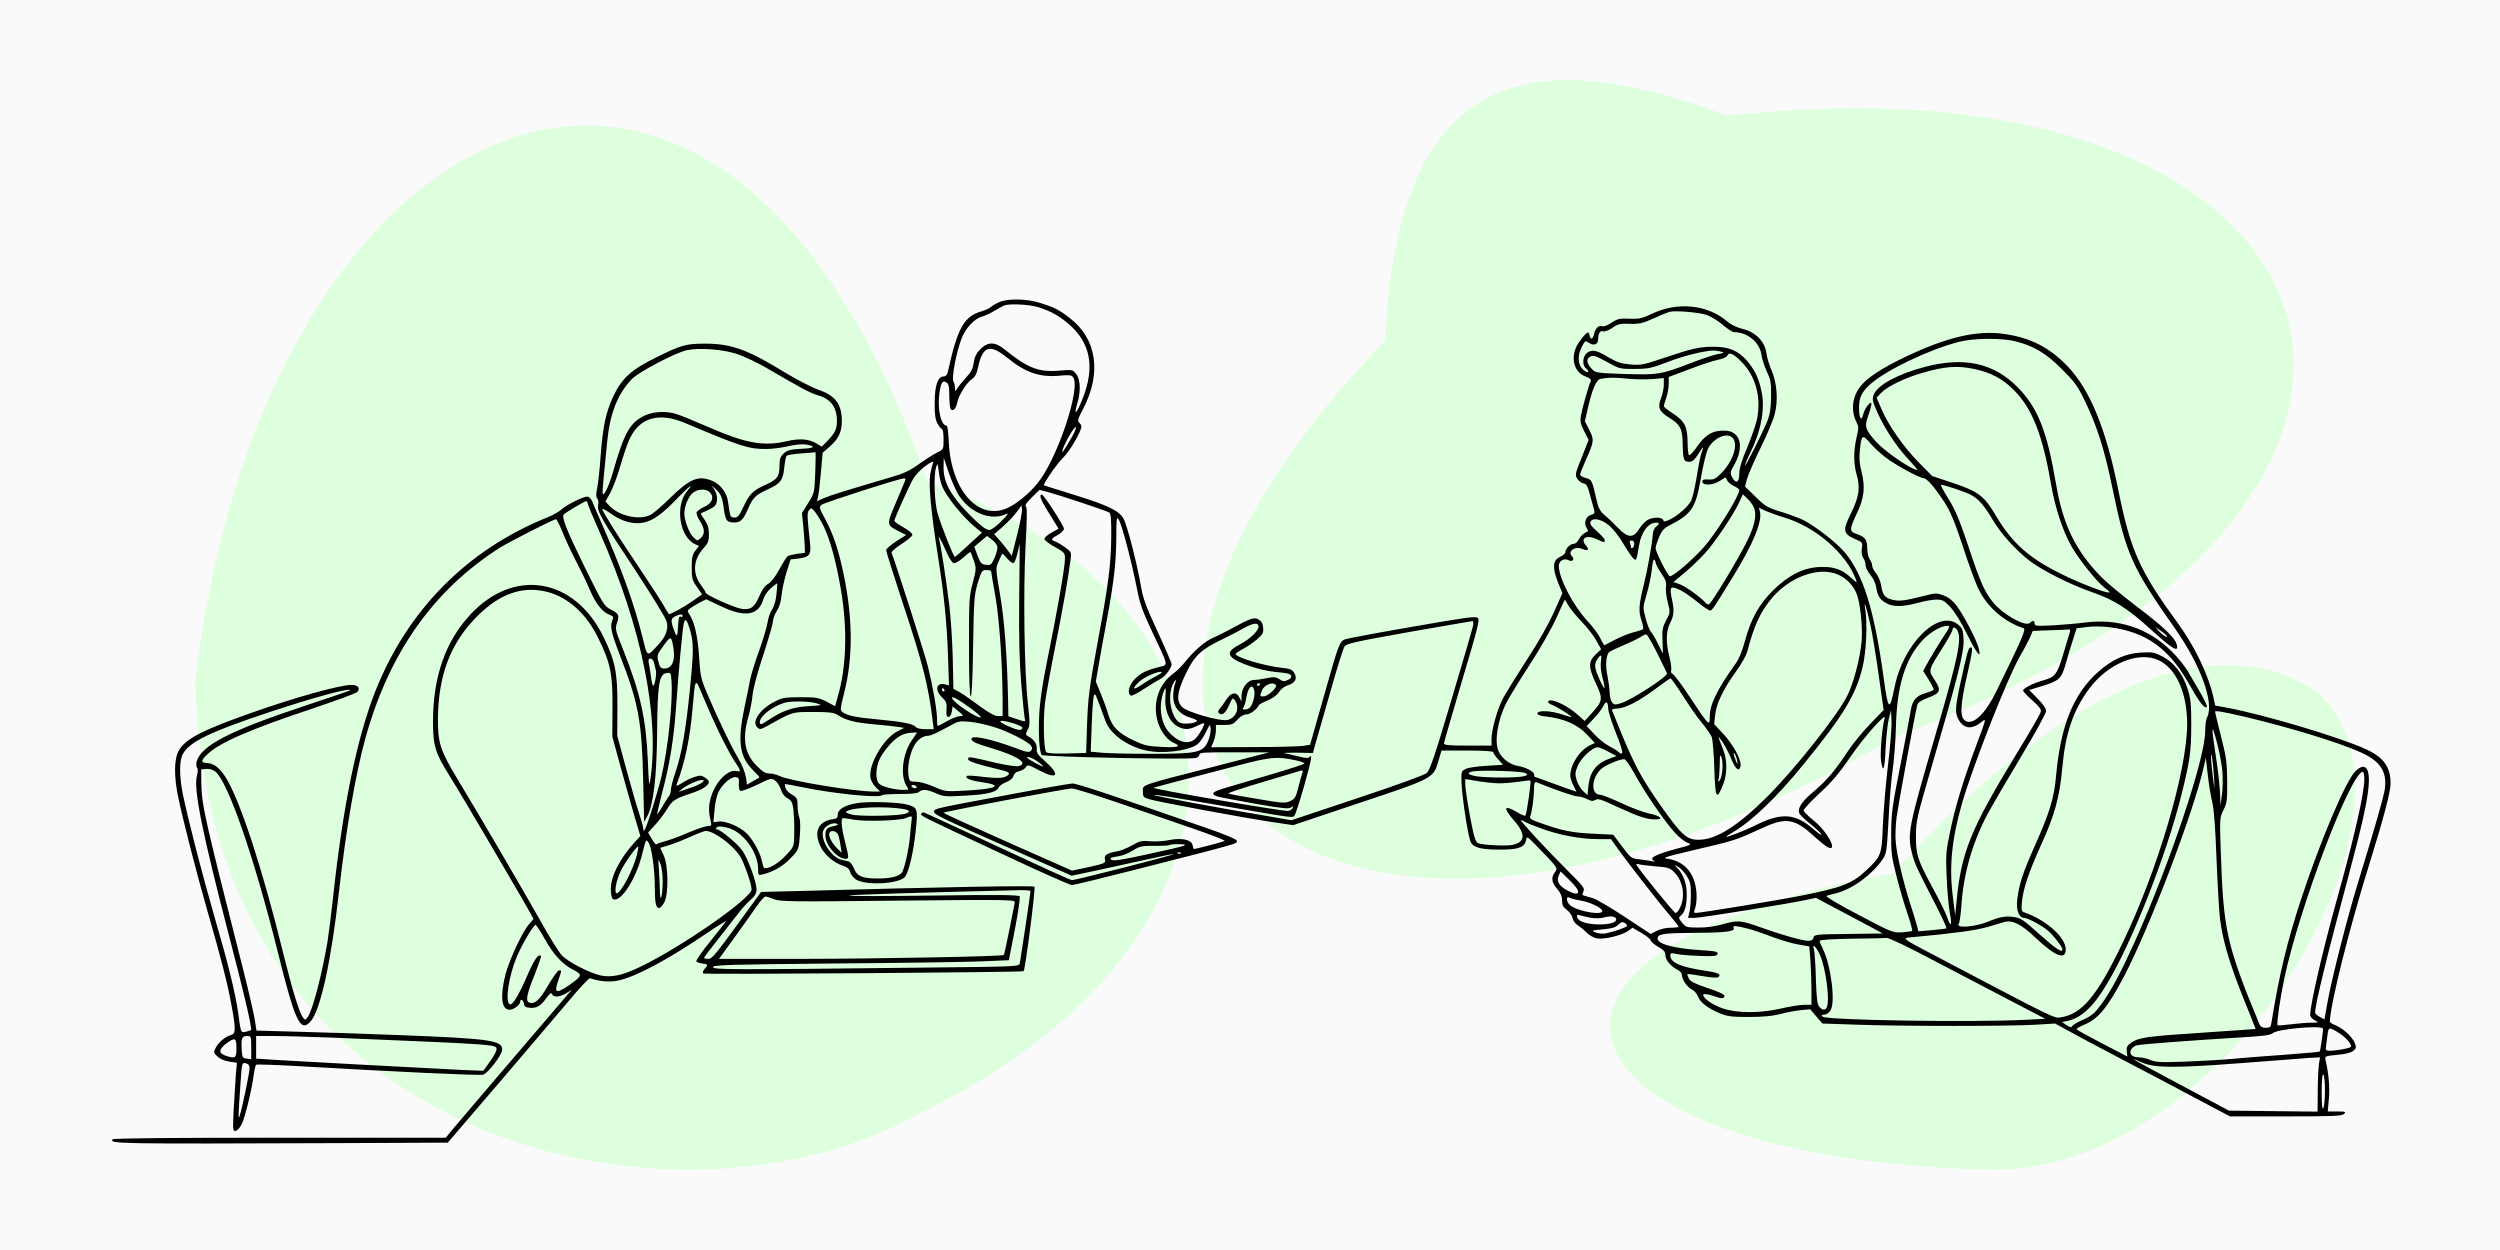
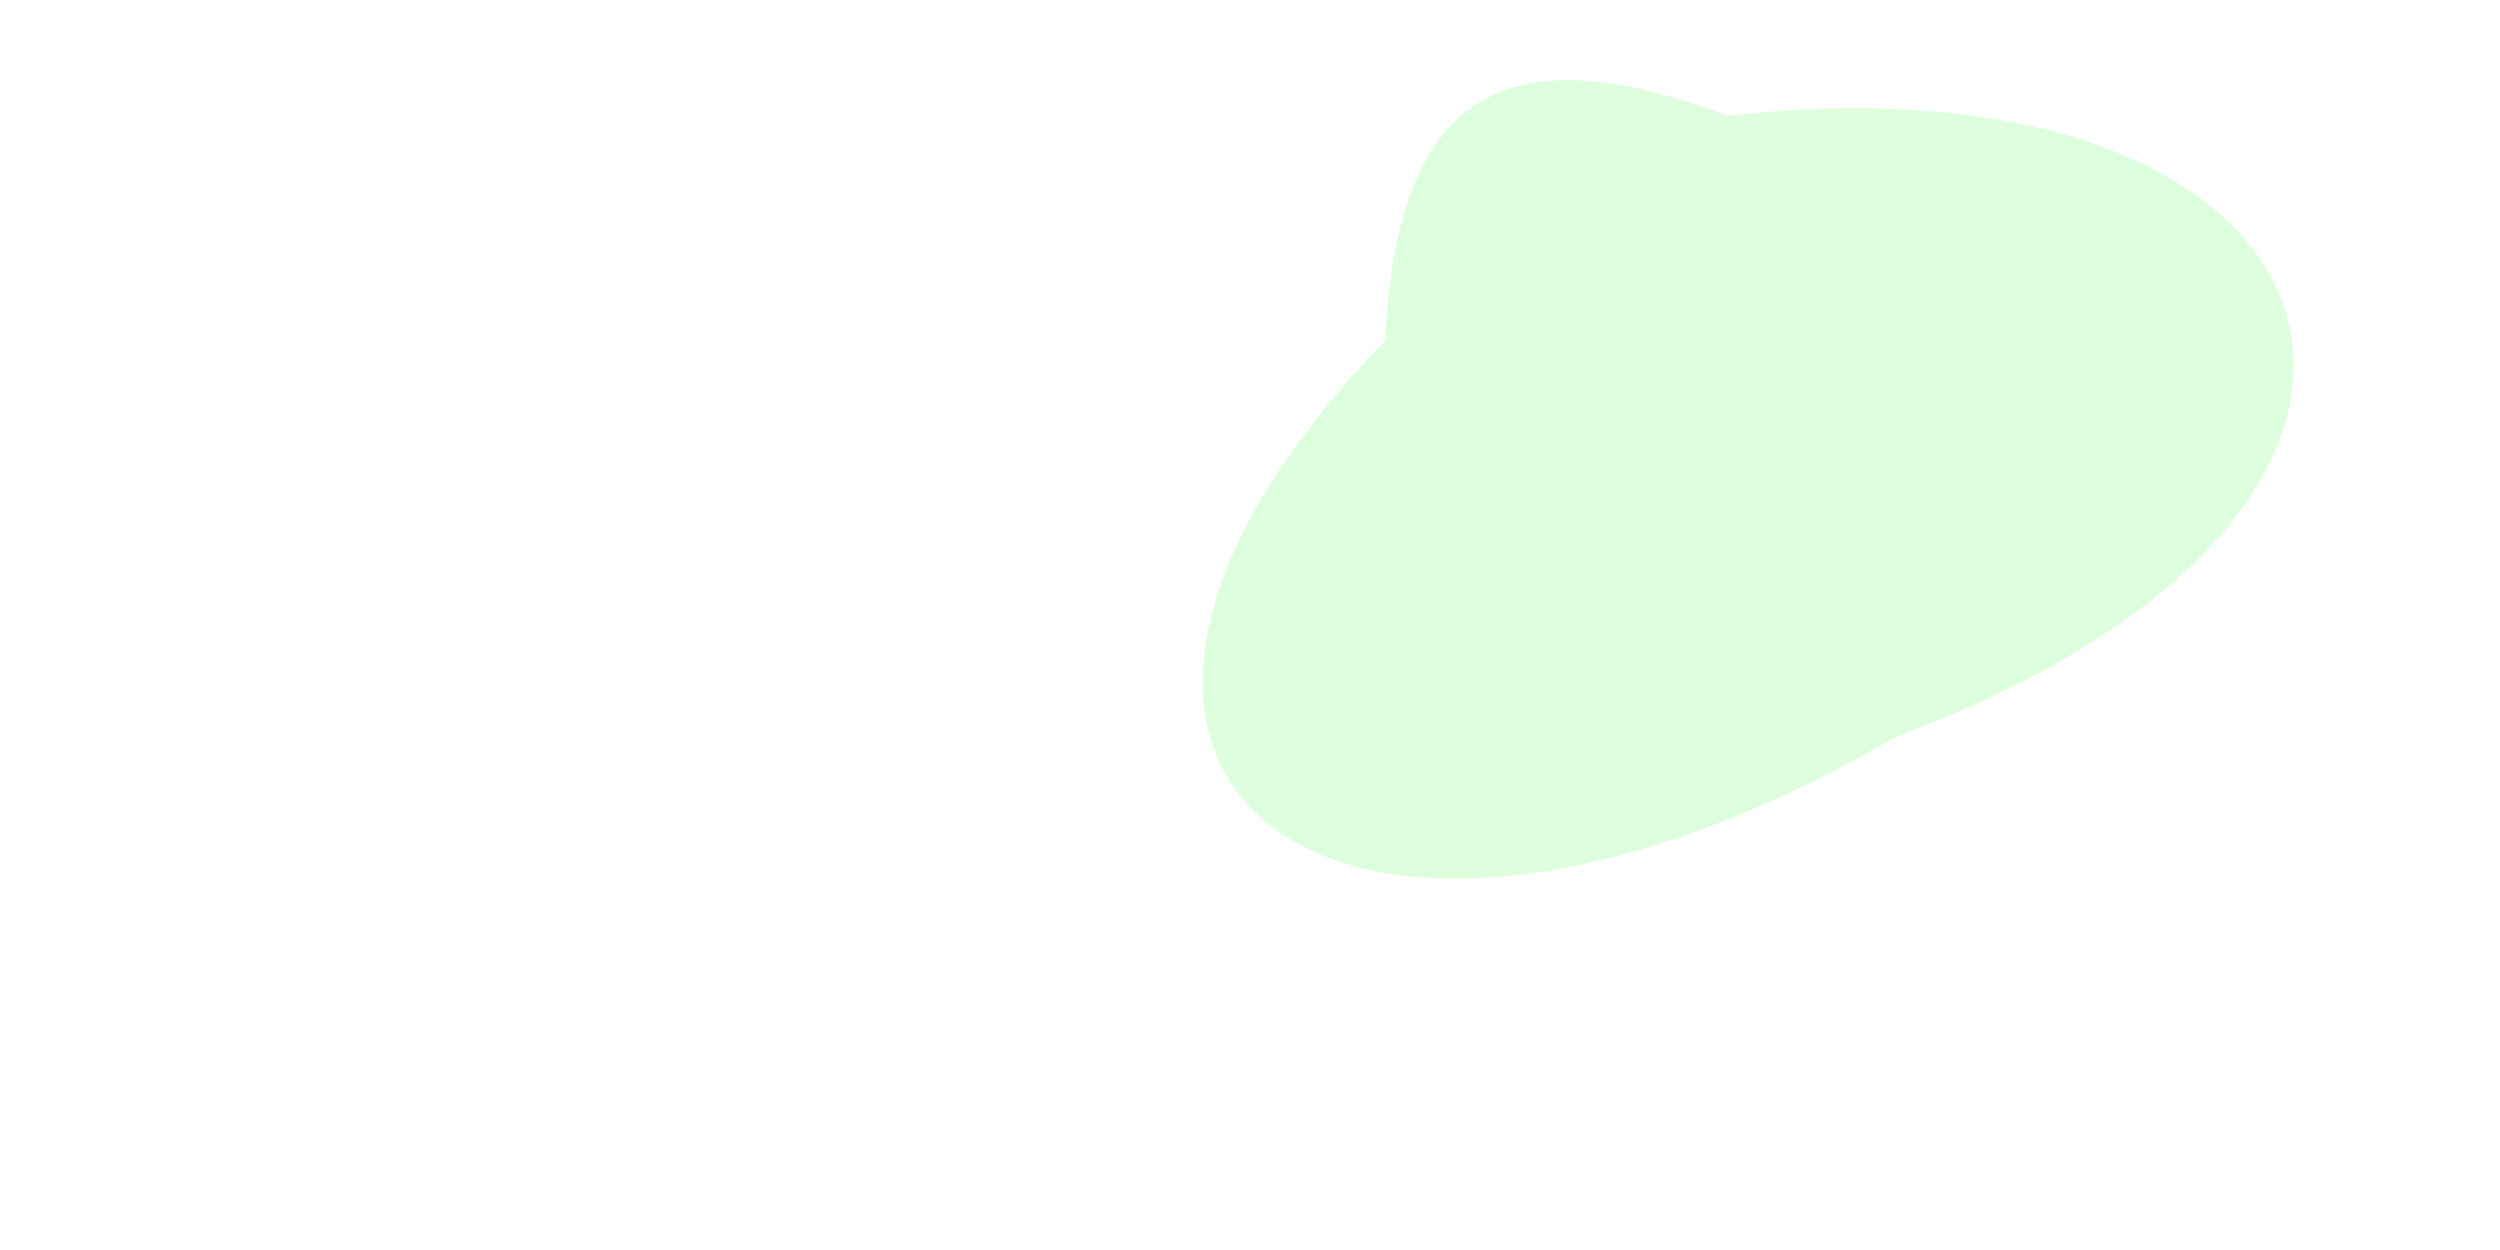
<svg xmlns="http://www.w3.org/2000/svg" width="100%" height="100%" viewBox="0 0 960 480" version="1.1" xml:space="preserve" style="fill-rule:evenodd;clip-rule:evenodd;stroke-linejoin:round;stroke-miterlimit:2;">
-   <rect x="0" y="0" width="960" height="480" style="fill:rgb(250,250,250);" />
  <g transform="matrix(0.629,0,0,0.629,32.207,10.422)">
-     <path d="M514.721,277.024C387.914,-89.09 107.844,46.232 68.105,400.351C74.809,689.072 367.518,745.292 510.097,663.048C725.494,559.806 731.663,355.43 514.721,277.024Z" style="fill:rgb(221,255,221);" />
-   </g>
+     </g>
  <g transform="matrix(0.629,0,0,0.629,32.207,10.422)">
-     <path d="M1105.02,516.564C1210.71,397.116 1305.85,365.927 1363.45,406.157C1441.37,474.664 1308.09,701.053 1163.09,697.534C895.201,691.035 839.323,563.999 1105.02,516.564Z" style="fill:rgb(221,255,221);" />
-   </g>
+     </g>
  <g transform="matrix(0.629,0,0,0.629,32.207,10.422)">
    <path d="M794.459,191.348C536.823,457.935 761.498,634.117 1106.58,432.979C1489.12,291.029 1391.91,10.519 1003.46,54.085C884.017,9.363 802.024,23.782 794.459,191.348Z" style="fill:rgb(221,255,221);" />
  </g>
  <g transform="matrix(0.063,0,0,-0.063,32.207,463.343)">
-     <path d="M5587,5516C5644,5536 5748,5533 5826,5509C5913,5482 5942,5468 6008,5417C6174,5291 6205,5082 6091,4863C6059,4803 6055,4788 6066,4779C6074,4773 6080,4762 6080,4755C6080,4725 6006,4599 5967,4563C5932,4530 5843,4401 5852,4396C5854,4395 5932,4371 6025,4342C6244,4274 6309,4243 6337,4193C6360,4152 6420,3917 6444,3777C6456,3706 6476,3653 6545,3504C6592,3402 6630,3313 6630,3307C6630,3282 6590,3230 6558,3214C6540,3205 6495,3177 6458,3153C6421,3128 6386,3111 6381,3115C6357,3130 6370,3180 6408,3218C6445,3254 6472,3268 6558,3290C6610,3303 6613,3290 6513,3501C6454,3626 6436,3676 6421,3756C6388,3925 6326,4163 6306,4191C6295,4207 6293,4190 6293,4083C6292,3927 6279,3810 6235,3575C6216,3476 6194,3351 6185,3298L6168,3200L6198,3128C6214,3088 6236,3029 6245,2997C6268,2923 6304,2887 6398,2842C6463,2811 6484,2806 6571,2802C6673,2797 6693,2805 6639,2829C6596,2848 6553,2912 6540,2977C6518,3083 6556,3188 6640,3249C6662,3264 6697,3300 6718,3327C6770,3391 6834,3446 6884,3468C6907,3477 6952,3500 6985,3518C7114,3588 7132,3594 7160,3579C7178,3568 7186,3555 7188,3528C7191,3497 7186,3488 7150,3457C7128,3438 7089,3412 7065,3399C7040,3386 7020,3372 7020,3369C7020,3348 7197,3295 7303,3284C7349,3280 7364,3274 7376,3255C7398,3221 7386,3193 7342,3179C7319,3172 7297,3156 7285,3137C7272,3117 7246,3098 7215,3085C7188,3074 7163,3061 7161,3056C7151,3031 7108,3000 7085,3000C7069,3000 7049,2988 7031,2968C7006,2940 6996,2936 6951,2936L6900,2936L6900,2903C6900,2884 6893,2854 6886,2835L6871,2800L7128,2801C7269,2801 7405,2805 7430,2808L7474,2815L7555,3100C7651,3439 7653,3446 7691,3459C7707,3464 7891,3499 8101,3535C8427,3592 8485,3600 8497,3588C8509,3576 8494,3520 8400,3204C8340,3001 8290,2829 8290,2823C8290,2813 8326,2810 8435,2810L8580,2810L8580,2848C8580,2910 8617,3038 8655,3108C8675,3143 8740,3247 8799,3339C8865,3439 8928,3552 8960,3622L9012,3739L8985,3805C8950,3894 8953,3940 8997,3960C9015,3968 9030,3981 9030,3989C9030,4010 9060,4040 9081,4040C9091,4040 9105,4052 9112,4067C9123,4088 9138,4102 9168,4117C9170,4117 9166,4127 9159,4138C9141,4167 9155,4208 9186,4216C9206,4221 9210,4227 9206,4244C9203,4255 9192,4297 9181,4335C9166,4392 9159,4406 9141,4408C9129,4410 9112,4422 9103,4436C9088,4459 9089,4466 9130,4567L9172,4673L9145,4726C9123,4770 9119,4786 9125,4822C9132,4863 9170,4998 9184,5030C9189,5042 9181,5049 9155,5059C9079,5086 9058,5181 9108,5261C9124,5285 9144,5311 9154,5319C9169,5332 9172,5331 9177,5312C9185,5281 9197,5285 9205,5319C9213,5355 9234,5374 9255,5366C9264,5363 9289,5372 9312,5388C9349,5412 9362,5415 9422,5412C9481,5410 9499,5414 9555,5441C9713,5517 9895,5499 10016,5396C10040,5375 10076,5358 10110,5350C10188,5332 10245,5274 10255,5205C10258,5177 10273,5129 10287,5097C10320,5019 10328,4916 10306,4830C10297,4794 10258,4702 10220,4625C10182,4548 10145,4463 10138,4437L10125,4389L10190,4326C10249,4268 10263,4260 10345,4235C10394,4220 10455,4197 10480,4185C10553,4148 10682,4048 10732,3989C10846,3854 10914,3634 10971,3216C10997,3024 11007,3016 11036,3163C11088,3431 11308,3648 11426,3546C11450,3526 11454,3514 11457,3459C11462,3384 11424,3234 11265,2690C11172,2372 11167,2350 11167,2260C11166,2145 11177,2112 11271,1939C11309,1870 11347,1792 11356,1767C11380,1697 11389,1710 11373,1793C11366,1832 11357,1930 11354,2010C11348,2141 11350,2167 11374,2280C11405,2434 11452,2588 11534,2810C11596,2975 11597,2979 11569,2956C11512,2908 11462,2910 11430,2963C11404,3005 11405,3036 11435,3177C11478,3374 11486,3404 11498,3408C11515,3413 11513,3392 11486,3272C11435,3053 11432,2981 11470,2960C11518,2934 11592,3006 11659,3145C11818,3470 11840,3521 11822,3526C11706,3564 11605,3651 11550,3761C11533,3793 11490,3910 11454,4021C11401,4181 11377,4238 11337,4299C11283,4382 11233,4440 11214,4440C11190,4440 11041,4521 10984,4565C10951,4590 10907,4631 10886,4656C10840,4709 10835,4705 10825,4610C10820,4562 10823,4526 10835,4480C10859,4387 10852,4320 10807,4226C10761,4128 10760,4115 10805,4100C10857,4083 10870,4065 10870,4012C10870,3986 10877,3956 10885,3946C10893,3935 10900,3918 10900,3907C10900,3897 10911,3875 10924,3860C10937,3844 10950,3813 10954,3790C10964,3728 10976,3712 11020,3700C11064,3688 11093,3692 11214,3722C11288,3741 11294,3741 11336,3725C11366,3714 11392,3693 11414,3664C11455,3610 11534,3459 11548,3408C11569,3332 11541,3364 11480,3486C11442,3564 11401,3629 11375,3656C11339,3694 11328,3700 11292,3700C11269,3700 11217,3691 11178,3680C11086,3655 11024,3654 10983,3680C10945,3702 10933,3723 10924,3777C10921,3800 10905,3832 10889,3851C10873,3870 10860,3896 10860,3910C10860,3924 10853,3943 10846,3953C10837,3965 10834,3985 10837,4010C10843,4049 10842,4050 10796,4069C10723,4101 10719,4122 10770,4224C10820,4325 10829,4382 10806,4460C10786,4527 10786,4606 10805,4688C10818,4743 10818,4755 10806,4778C10768,4852 10778,4939 10832,5004C10875,5056 10965,5114 11108,5182C11357,5300 11537,5342 11700,5320C11865,5297 11982,5237 12095,5118C12229,4976 12326,4738 12400,4370C12475,3998 12529,3877 12764,3555C12867,3414 12951,3238 12981,3101L12991,3054L13063,3041C13289,2999 13754,2860 13910,2788C14018,2738 14060,2680 14060,2578C14060,2529 14016,2362 13931,2090C13807,1693 13691,1228 13690,1127C13690,1123 13706,1112 13725,1105C13772,1085 13825,1036 13841,999C13852,970 13852,966 13832,949C13818,938 13783,929 13734,925C13659,918 13658,917 13664,891C13683,810 13690,726 13684,658L13677,580L13734,580C13785,580 13790,578 13776,565C13764,552 13710,550 13421,550L13081,550L12843,676C12712,746 12558,827 12500,857C12228,1000 12160,1036 12090,1075L12015,1116L11900,1109C11749,1099 11071,1099 10806,1109L10597,1116L10559,1160L10522,1203L10460,1197C10426,1193 10371,1183 10337,1173C10294,1162 10236,1156 10150,1156C10042,1156 10018,1159 9970,1179C9898,1209 9850,1246 9838,1282C9832,1298 9815,1317 9799,1325C9770,1340 9740,1386 9740,1414C9740,1422 9730,1435 9718,1441C9674,1463 9640,1503 9640,1531C9640,1553 9631,1563 9595,1584C9570,1599 9550,1616 9550,1623C9550,1630 9525,1650 9494,1668L9439,1700L9412,1680C9374,1653 9266,1627 9223,1635C9203,1638 9176,1654 9161,1669C9147,1684 9122,1704 9107,1714C9091,1723 9077,1743 9074,1759C9071,1775 9055,1797 9039,1809C9016,1826 9010,1838 9010,1866C9010,1892 9001,1912 8980,1937C8946,1975 8942,2005 8966,2038C8985,2065 8987,2062 8865,2188C8796,2260 8795,2260 8790,2233C8782,2189 8741,2175 8625,2176C8558,2176 8513,2181 8489,2192C8458,2206 8452,2214 8442,2261C8421,2358 8400,2513 8397,2585C8395,2652 8396,2655 8423,2668C8439,2676 8496,2684 8551,2687L8650,2693L8620,2727C8603,2745 8590,2765 8590,2770C8590,2776 8527,2780 8433,2780L8275,2780L8257,2718C8225,2610 8229,2612 7773,2460L7371,2325L7250,2343C7090,2366 6546,2467 6495,2483C6458,2494 6455,2498 6455,2530C6455,2573 6428,2564 6885,2681L7225,2769L7013,2769C6834,2770 6800,2768 6800,2756C6800,2748 6791,2739 6780,2735C6743,2723 5846,2741 5838,2753C5824,2776 5817,2876 5823,2994C5827,3081 5841,3178 5874,3340C5931,3617 5980,3898 5980,3948C5980,3985 5977,3988 5918,4021C5883,4040 5855,4062 5855,4070C5855,4078 5874,4095 5898,4108L5941,4132L5922,4163C5911,4181 5886,4222 5866,4254C5830,4313 5822,4340 5839,4340C5851,4340 5972,4152 5974,4132C5974,4123 5958,4107 5938,4095C5895,4072 5891,4064 5919,4055C5929,4052 5956,4036 5979,4020C6019,3991 6020,3989 6014,3943C6001,3839 5967,3644 5920,3410C5893,3275 5866,3125 5859,3076C5846,2975 5850,2786 5866,2770C5873,2763 5921,2760 5993,2762L6109,2765L6114,2920C6120,3103 6127,3158 6185,3472C6245,3793 6261,3920 6262,4084C6263,4191 6260,4224 6249,4231C6234,4241 5955,4334 5875,4356L5825,4369L5778,4323C5748,4294 5734,4273 5741,4269C5750,4264 5749,4200 5740,4029C5725,3751 5732,3257 5754,3066C5767,2950 5767,2933 5753,2907C5739,2879 5739,2876 5755,2867C5792,2847 5811,2819 5808,2790C5806,2767 5814,2754 5853,2720C5953,2632 5939,2599 5827,2657C5757,2694 5752,2695 5741,2678C5735,2668 5716,2657 5701,2654C5681,2650 5670,2640 5666,2625C5662,2610 5646,2597 5621,2587C5600,2578 5580,2564 5576,2555C5565,2527 5508,2512 5374,2505C5254,2498 5239,2499 5195,2519C5141,2543 5110,2546 5091,2528C5083,2519 5045,2515 4975,2515C4918,2515 4868,2512 4864,2507C4846,2490 4574,2516 4387,2555C4325,2567 4274,2577 4273,2576C4272,2575 4273,2564 4276,2552C4280,2540 4297,2522 4316,2511C4347,2493 4350,2486 4350,2446C4350,2421 4355,2389 4360,2374C4367,2357 4368,2314 4364,2261C4357,2176 4357,2175 4308,2124C4262,2075 4203,2041 4138,2025C4111,2018 4110,2020 4110,2054C4110,2161 4018,2287 3921,2310C3882,2319 3865,2319 3857,2311C3849,2303 3849,2300 3857,2300C3879,2300 3988,2209 4015,2168C4050,2116 4100,1977 4100,1934C4100,1910 4091,1894 4062,1868C4041,1849 4010,1816 3994,1794C3978,1773 3923,1703 3873,1639C3822,1575 3780,1520 3780,1516C3780,1513 3791,1510 3805,1510C3831,1510 3844,1527 4066,1833L4128,1918L4371,1924C5266,1949 5786,1958 5794,1950C5802,1942 5738,1444 5728,1435C5720,1428 3784,1414 3776,1421C3770,1426 3773,1437 3783,1448C3807,1474 3805,1478 3768,1482C3751,1484 3735,1490 3733,1496C3731,1502 3769,1557 3818,1617C3866,1677 3910,1732 3914,1739C3919,1746 3867,1714 3799,1668C3563,1507 3363,1400 3257,1378C3205,1367 3145,1372 3085,1392C3079,1393 3022,1334 2960,1259C2897,1184 2704,958 2532,756L2218,390L1552,387C179,382 158,383 175,410C179,417 525,420 1193,420L2206,420L2245,468C2267,494 2390,639 2519,790C2648,941 2794,1112 2844,1170C2893,1228 2943,1286 2954,1299L2975,1322L2940,1301C2899,1276 2862,1274 2854,1295C2849,1306 2840,1300 2819,1271C2784,1222 2759,1208 2717,1212C2693,1214 2684,1220 2682,1238C2679,1259 2660,1270 2660,1250C2660,1231 2620,1200 2595,1200C2545,1200 2536,1282 2570,1416C2594,1506 2676,1682 2714,1722C2728,1737 2740,1752 2740,1755C2740,1763 2301,2512 2230,2624C2141,2766 2128,2807 2128,2962C2129,3230 2204,3446 2356,3609C2621,3895 2989,3834 3166,3475C3239,3326 3253,3256 3252,3047L3251,2870L3306,2667C3336,2556 3372,2432 3386,2392C3399,2352 3410,2312 3410,2302C3410,2287 3412,2287 3420,2300C3433,2320 3498,2527 3520,2620C3560,2787 3590,3071 3582,3201C3578,3255 3578,3256 3551,3252C3506,3246 3496,3180 3494,2890C3492,2625 3472,2449 3434,2379L3415,2345L3409,2605C3400,2964 3381,3067 3268,3359C3211,3508 3205,3537 3224,3582C3229,3593 3225,3600 3210,3605C3164,3620 3122,3670 3085,3757C3065,3805 3026,3885 3000,3934C2974,3984 2937,4062 2919,4108C2901,4153 2882,4190 2878,4190C2863,4190 2591,4051 2532,4014C2129,3756 1860,3374 1716,2855C1657,2642 1597,2296 1555,1920C1508,1497 1442,1196 1382,1129C1319,1059 1288,1125 1180,1560C1037,2132 878,2590 802,2651C786,2663 765,2670 746,2668L715,2665L716,2580C719,2445 730,2393 976,1425C1005,1310 1034,1183 1041,1144L1052,1073L1304,1066C1442,1063 1726,1053 1935,1045C2478,1024 2550,1013 2550,957C2550,926 2462,811 2433,804C2411,798 1873,823 1312,856C1173,864 1055,868 1051,865C1046,863 1040,837 1036,808C1026,725 984,548 963,504C953,483 936,464 926,462C908,458 907,464 913,591C917,665 923,759 926,801L933,877L885,884C855,889 829,901 813,916C791,938 790,941 804,969C822,1003 864,1038 897,1046C926,1054 927,1079 900,1226C876,1358 840,1500 754,1799C686,2035 604,2357 574,2500C549,2623 550,2725 576,2775C615,2849 715,2902 1022,3010C1287,3104 1561,3180 1631,3180C1672,3180 1688,3159 1665,3136C1657,3128 1539,3085 1403,3039C1015,2910 827,2829 753,2757C712,2719 712,2705 750,2704C792,2702 826,2676 864,2617C952,2478 1091,2053 1220,1525C1269,1328 1313,1183 1334,1155C1349,1135 1349,1135 1364,1155C1394,1196 1450,1409 1485,1615C1493,1665 1509,1791 1520,1895C1580,2447 1665,2858 1776,3140C1973,3637 2335,4003 2825,4201C2857,4214 2895,4235 2908,4247C2945,4281 3055,4334 3073,4327C3083,4323 3094,4310 3099,4298C3104,4285 3124,4237 3145,4190C3278,3887 3352,3682 3406,3467C3436,3346 3431,3349 3501,3425C3549,3476 3565,3524 3551,3569C3545,3591 3458,3731 3359,3882C3154,4191 3126,4241 3135,4277C3138,4291 3136,4308 3130,4315C3121,4325 3121,4343 3129,4382C3135,4411 3145,4500 3150,4580C3164,4759 3182,4843 3227,4939C3279,5049 3337,5102 3490,5177C3642,5252 3670,5260 3785,5260C3947,5260 4044,5225 4277,5082C4350,5038 4440,4992 4477,4979C4579,4945 4620,4891 4620,4790C4620,4722 4601,4682 4548,4634L4503,4595L4492,4470C4486,4401 4478,4335 4474,4322L4468,4300L4512,4319C4554,4337 4649,4366 4896,4439C5007,4471 5028,4481 5110,4540C5140,4561 5182,4587 5202,4597C5240,4615 5240,4615 5240,4678C5240,4712 5236,4740 5230,4740C5225,4740 5213,4755 5203,4773C5190,4797 5185,4828 5186,4900C5186,5005 5205,5060 5240,5060C5252,5060 5261,5069 5265,5083C5326,5360 5364,5428 5478,5459C5497,5465 5521,5476 5531,5485C5541,5495 5566,5508 5587,5516ZM5416,3030C5334,3090 5286,3117 5292,3099C5301,3070 5453,2970 5467,2983C5469,2986 5446,3007 5416,3030ZM3770,2586C3782,2598 3782,2600 3765,2600C3741,2600 3672,2568 3645,2545L3625,2528L3645,2535C3656,2539 3685,2549 3710,2557C3735,2566 3762,2579 3770,2586ZM5045,2840L5079,2890L5052,2889C4998,2887 4962,2869 4916,2820C4890,2792 4860,2751 4850,2727C4825,2673 4824,2599 4848,2577C4868,2559 4939,2541 4993,2540C5030,2540 5030,2540 5015,2563C4975,2625 4989,2757 5045,2840ZM4465,3068C4421,3081 4309,3083 4270,3071C4195,3048 4120,2989 4120,2954C4120,2935 4130,2937 4165,2961C4256,3022 4313,3043 4410,3050C4503,3056 4504,3056 4465,3068ZM9453,2636C9426,2685 9398,2726 9390,2727C9370,2729 9306,2705 9265,2680C9191,2634 9176,2510 9244,2510C9255,2510 9312,2487 9371,2460C9429,2432 9506,2403 9541,2396C9610,2382 9633,2360 9578,2360C9527,2360 9475,2377 9348,2436C9250,2482 9228,2489 9213,2479C9198,2470 9187,2471 9162,2484C9145,2493 9120,2500 9106,2500C9085,2500 8966,2541 8858,2585C8842,2591 8840,2586 8839,2544C8838,2488 8826,2403 8816,2379C8810,2366 8823,2357 8882,2337C9007,2292 9071,2279 9198,2273L9322,2267L9376,2195C9431,2122 9431,2122 9488,2116C9519,2112 9554,2107 9565,2104C9576,2102 9579,2103 9573,2106C9535,2123 9572,2144 9703,2180C9802,2206 9803,2206 9772,2219C9755,2226 9721,2253 9698,2279C9639,2342 9512,2527 9453,2636ZM8625,2580C8592,2581 8532,2587 8493,2594L8420,2606L8420,2576C8420,2541 8443,2400 8466,2293C8476,2245 8487,2220 8498,2215C8525,2204 8664,2197 8703,2204C8785,2219 8791,2268 8720,2350C8648,2433 8654,2452 8736,2404C8761,2389 8783,2380 8786,2383C8794,2391 8823,2590 8817,2596C8815,2599 8784,2596 8749,2590C8714,2585 8658,2580 8625,2580ZM10996,2686C11010,2802 11020,2926 11018,2961L11015,3025L11001,2970C10994,2940 10985,2860 10982,2793C10977,2665 10966,2636 10954,2717C10947,2763 10962,2936 10976,2975C10993,3023 10851,2864 10768,2742C10699,2641 10654,2588 10578,2518C10524,2468 10481,2421 10482,2414C10484,2406 10512,2379 10544,2353C10631,2283 10696,2155 10627,2192C10615,2198 10577,2229 10542,2261C10430,2363 10376,2373 10245,2314C10053,2227 10079,2236 9775,2164C9632,2130 9619,2125 9655,2120C9766,2103 9830,2018 9830,1888C9830,1862 9826,1830 9820,1816C9812,1795 9814,1790 9825,1790C9851,1790 10330,1868 10460,1894C10714,1944 10776,1968 10860,2046C10955,2134 10959,2145 10965,2320C10969,2405 10982,2570 10996,2686ZM9292,2773C9265,2788 9235,2800 9227,2800C9196,2800 9126,2735 9106,2688C9089,2647 9088,2636 9099,2599C9106,2576 9124,2546 9138,2533L9165,2508L9170,2561C9179,2652 9220,2704 9305,2733L9342,2746L9292,2773ZM7388,2720C7272,2745 7236,2742 7035,2689C6931,2662 6775,2621 6690,2599C6605,2577 6528,2556 6520,2553C6502,2547 7304,2409 7339,2412C7353,2414 7366,2422 7368,2430C7372,2442 7371,2443 7358,2433C7346,2423 7304,2427 7144,2455C7035,2474 6932,2494 6916,2498C6865,2512 6875,2528 6947,2549C6984,2560 7111,2597 7228,2632C7344,2666 7440,2697 7440,2701C7440,2705 7416,2714 7388,2720ZM13035,2650C13032,2691 13016,2775 13000,2835C12966,2960 12966,2933 13000,2710C13011,2636 13020,2546 13021,2510L13023,2445L13032,2510C13037,2546 13038,2609 13035,2650ZM5545,2924C5501,2938 5436,2952 5400,2955C5341,2961 5330,2959 5285,2934C5201,2888 5162,2870 5146,2870C5115,2870 5082,2847 5061,2810C5034,2762 5018,2679 5026,2629C5032,2591 5034,2590 5072,2590C5094,2590 5142,2577 5182,2559C5252,2529 5252,2529 5378,2536C5566,2546 5606,2568 5474,2587C5403,2597 5368,2612 5382,2625C5385,2629 5432,2626 5486,2619C5559,2611 5592,2611 5613,2619C5650,2634 5647,2648 5603,2658C5432,2700 5390,2714 5390,2728C5390,2745 5394,2744 5559,2705C5622,2691 5684,2681 5697,2685C5761,2701 5691,2747 5530,2795C5434,2824 5410,2835 5410,2851C5410,2876 5525,2852 5682,2794C5744,2770 5761,2767 5772,2778C5781,2787 5782,2795 5774,2808C5757,2834 5633,2897 5545,2924ZM12984,2615C12981,2665 12975,2723 12970,2745C12960,2792 12967,2684 12981,2585C12988,2535 12988,2540 12984,2615ZM3873,2888C3842,2952 3798,3052 3774,3109C3725,3228 3727,3231 3710,3035C3695,2856 3662,2701 3614,2576C3608,2560 3612,2561 3646,2582C3667,2596 3702,2613 3723,2619C3755,2630 3764,2629 3785,2616C3799,2607 3810,2595 3810,2590C3810,2568 3769,2541 3704,2520C3602,2486 3585,2475 3555,2423C3539,2397 3507,2354 3483,2328L3439,2280L3462,2241C3474,2219 3487,2205 3490,2208C3493,2212 3518,2221 3545,2228C3573,2235 3637,2259 3687,2281C3738,2302 3791,2320 3804,2320C3827,2320 3827,2322 3819,2358C3806,2413 3808,2454 3826,2507C3855,2595 3929,2667 3978,2655C4008,2648 4006,2656 3964,2718C3945,2747 3904,2824 3873,2888ZM3595,3394C3582,3481 3579,3483 3533,3419C3493,3364 3492,3360 3502,3321C3511,3285 3516,3280 3541,3280C3583,3280 3604,3325 3595,3394ZM9247,3322C9253,3365 9248,3370 9226,3338C9204,3307 9206,3284 9240,3210C9272,3139 9278,3145 9255,3230C9247,3261 9243,3301 9247,3322ZM9592,3369C9561,3432 9530,3485 9525,3487C9519,3489 9504,3483 9492,3474C9479,3465 9432,3442 9387,3423C9342,3404 9301,3384 9297,3380C9278,3362 9273,3299 9286,3238C9293,3203 9299,3157 9300,3134C9300,3112 9306,3085 9314,3075C9326,3058 9332,3057 9370,3069C9433,3088 9651,3229 9650,3250C9649,3253 9623,3306 9592,3369ZM12645,3331C12523,3387 12337,3310 12223,3157C12126,3027 12077,2883 12059,2675C12043,2499 12013,2387 11932,2210C11854,2037 11822,1943 11813,1858C11808,1807 11810,1800 11826,1794C11960,1748 12080,1641 12080,1568C12080,1501 12017,1525 11899,1636C11810,1721 11756,1748 11707,1735C11695,1732 11649,1718 11605,1705C11534,1684 11394,1665 11162,1644C11073,1636 11062,1646 11315,1513C12031,1136 12009,1147 12052,1154C12180,1175 12271,1284 12425,1604C12640,2048 12820,2659 12820,2942C12820,3132 12752,3282 12645,3331ZM6650,3184C6664,3223 6651,3215 6634,3175C6604,3102 6629,2977 6680,2950C6702,2938 6776,2945 6785,2960C6787,2964 6769,2973 6745,2980C6679,2999 6640,3046 6640,3110C6640,3137 6644,3170 6650,3184ZM7266,3178C7251,3203 7194,3181 7180,3145C7167,3110 7167,3110 7190,3110C7216,3110 7275,3163 7266,3178ZM7134,3147C7122,3192 7096,3167 7085,3100C7081,3075 7073,3049 7068,3043C7060,3033 7063,3030 7078,3030C7089,3030 7103,3036 7109,3044C7127,3066 7140,3121 7134,3147ZM6570,3255C6570,3274 6465,3231 6432,3199C6387,3155 6392,3144 6443,3178C6466,3194 6504,3217 6528,3229C6551,3241 6570,3253 6570,3255ZM7170,3186C7170,3188 7166,3190 7160,3190C7155,3190 7150,3185 7150,3179C7150,3174 7155,3172 7160,3175C7166,3178 7170,3183 7170,3186ZM3476,3313C3472,3329 3463,3340 3454,3340C3441,3340 3439,3333 3444,3308C3448,3290 3454,3253 3457,3227C3460,3201 3466,3177 3470,3175C3479,3169 3493,3250 3486,3271C3484,3279 3479,3297 3476,3313ZM5245,3150C5242,3156 5237,3160 5234,3160C5232,3160 5230,3156 5230,3150C5230,3145 5235,3140 5241,3140C5246,3140 5248,3145 5245,3150ZM3992,2578C3995,2609 3992,2615 3974,2618C3946,2622 3894,2578 3869,2529C3858,2507 3847,2459 3844,2417L3837,2343L3866,2347C3910,2354 4001,2315 4042,2273C4084,2229 4125,2152 4135,2097C4142,2062 4145,2059 4169,2065C4204,2074 4247,2105 4292,2155C4328,2195 4329,2198 4330,2280C4331,2327 4328,2389 4325,2419C4319,2464 4313,2475 4289,2489C4270,2499 4255,2519 4248,2544C4241,2565 4225,2589 4212,2598C4190,2613 4184,2611 4101,2570C4052,2547 4007,2530 4001,2534C3995,2538 3991,2558 3992,2578ZM9291,3037C9290,3079 9277,3085 9262,3052C9255,3037 9230,3003 9205,2977L9160,2929L9207,2879C9233,2851 9273,2819 9295,2808C9317,2797 9343,2781 9352,2773C9388,2741 9385,2770 9339,2885C9313,2951 9291,3019 9291,3037ZM5812,2714C5778,2737 5750,2747 5750,2736C5750,2729 5843,2679 5847,2683C5849,2685 5833,2699 5812,2714ZM9987,2662C9990,2691 9987,2726 9981,2740C9973,2760 9971,2752 9971,2693C9970,2654 9967,2613 9964,2603C9958,2589 9960,2587 9970,2597C9977,2604 9985,2633 9987,2662ZM6227,2960C6164,3133 6164,3134 6156,3114C6152,3104 6146,3023 6143,2934L6137,2773L6200,2767C6235,2763 6369,2760 6500,2760C6788,2760 6821,2767 6852,2837C6862,2861 6870,2895 6868,2913C6865,2945 6865,2944 6837,2888C6822,2857 6798,2825 6785,2816C6724,2776 6568,2758 6471,2781C6357,2807 6255,2882 6227,2960ZM13900,2606C13900,2630 13896,2650 13891,2650C13818,2650 13503,1821 13412,1390C13388,1279 13364,1112 13371,1106C13373,1103 13409,1106 13450,1111C13491,1116 13547,1121 13575,1121C13624,1122 13625,1122 13597,1136C13582,1144 13570,1158 13570,1168C13570,1231 13644,1552 13728,1855C13838,2247 13900,2520 13900,2606ZM8785,2643C8765,2654 8521,2662 8468,2653C8425,2646 8435,2632 8488,2623C8548,2613 8736,2613 8775,2623C8803,2631 8804,2632 8785,2643ZM12973,2465C12965,2498 12952,2572 12946,2630L12934,2735L12921,2680C12862,2411 12589,1695 12434,1401C12334,1212 12278,1144 12193,1109C12163,1097 12142,1084 12147,1080C12151,1075 12223,1036 12305,993L12455,915L12452,946C12449,971 12454,981 12477,998C12524,1031 12571,1038 12910,1060C13089,1072 13236,1082 13237,1083C13237,1084 13203,1173 13159,1280C13077,1485 13037,1622 13020,1755C13015,1799 13005,1963 12999,2120C12992,2311 12983,2425 12973,2465ZM6592,3101C6597,3165 6594,3173 6581,3138C6550,3053 6563,2950 6612,2894C6666,2833 6724,2815 6768,2846C6790,2861 6835,2938 6828,2946C6825,2948 6806,2941 6785,2930C6735,2905 6704,2905 6662,2930C6614,2959 6587,3027 6592,3101ZM13170,2986C13031,3018 12990,3025 12990,3016C12990,3013 13006,2947 13026,2868C13058,2742 13063,2709 13064,2595C13065,2477 13063,2460 13041,2417C13018,2369 13018,2366 13025,2162C13041,1682 13060,1597 13260,1113C13267,1096 13278,1090 13299,1090C13325,1090 13330,1094 13334,1123C13381,1415 13430,1618 13515,1875C13632,2230 13786,2594 13845,2653C13904,2712 13936,2676 13926,2562C13918,2467 13885,2321 13804,2017C13676,1543 13600,1233 13600,1183C13600,1176 13613,1164 13629,1156L13657,1141L13675,1243C13698,1377 13796,1762 13860,1970C13967,2319 14018,2497 14025,2546C14039,2652 13997,2715 13880,2768C13747,2829 13437,2923 13170,2986ZM5668,2945C5577,2972 5557,2963 5633,2929C5696,2901 5720,2899 5720,2920C5720,2925 5697,2936 5668,2945ZM10076,2725C10072,2742 10064,2759 10059,2765C10054,2770 10055,2759 10061,2740C10076,2695 10085,2686 10076,2725ZM1619,3145C1643,3169 1419,3109 1140,3017C771,2895 644,2834 603,2758C581,2716 581,2623 604,2510C637,2353 718,2037 794,1774C880,1480 923,1302 940,1185C957,1057 956,1059 988,1066C1003,1070 1017,1074 1019,1076C1027,1083 975,1306 885,1650C722,2277 667,2547 689,2626C695,2649 696,2668 690,2675C685,2681 684,2697 687,2711C712,2809 887,2900 1345,3052C1493,3101 1616,3143 1619,3145ZM7428,2648C7432,2661 7424,2662 7400,2652C7392,2649 7291,2619 7176,2585C7061,2551 6971,2521 6976,2518C6981,2515 7060,2500 7153,2485C7309,2458 7323,2458 7353,2472C7382,2486 7388,2496 7404,2561C7415,2602 7425,2641 7428,2648ZM9291,4156C9243,4193 9194,4201 9183,4173C9178,4161 9190,4145 9223,4116C9249,4093 9270,4069 9270,4063C9270,4046 9270,4046 9219,4069C9156,4098 9117,4072 9157,4028C9178,4004 9167,3994 9135,4008C9089,4029 9040,3994 9071,3963C9089,3945 9072,3928 9049,3940C9023,3955 8990,3936 8990,3906C8990,3831 9077,3664 9164,3570C9198,3534 9234,3486 9244,3462C9255,3439 9266,3421 9269,3422C9272,3424 9303,3440 9336,3457C9370,3475 9420,3494 9446,3501C9473,3507 9498,3516 9503,3519C9507,3523 9503,3547 9494,3573C9475,3628 9478,3671 9508,3790C9531,3882 9560,4045 9563,4098C9564,4117 9573,4138 9583,4144C9608,4163 9604,4172 9574,4168C9531,4163 9491,4105 9479,4029C9463,3936 9463,3935 9445,3950C9437,3957 9408,3999 9382,4043C9353,4092 9318,4135 9291,4156ZM4510,4145C4494,4178 4470,4218 4457,4234C4436,4259 4433,4261 4421,4246C4407,4230 4408,4213 4426,4045C4434,3973 4423,3959 4353,3950L4308,3945L4284,3870C4271,3829 4257,3766 4253,3730C4249,3686 4239,3654 4223,3630C4211,3611 4200,3583 4200,3567C4200,3552 4173,3460 4141,3362C4106,3258 4080,3158 4076,3120C4073,3084 4061,3023 4050,2985C4012,2851 4027,2761 4100,2688C4136,2651 4154,2640 4179,2640C4197,2640 4224,2633 4240,2625C4296,2596 4695,2530 4814,2530L4853,2530L4827,2556C4813,2570 4798,2595 4795,2611C4778,2687 4871,2851 4957,2896L5000,2918L4962,2924C4942,2927 4875,2935 4813,2940C4699,2950 4642,2965 4594,2997C4571,3012 4545,3015 4445,3015C4315,3015 4323,3017 4173,2934C4124,2907 4120,2906 4104,2922C4068,2957 4123,3035 4216,3081C4258,3102 4279,3105 4370,3105C4465,3105 4480,3102 4527,3078L4579,3050L4595,3108C4648,3287 4655,3520 4615,3757C4586,3929 4550,4061 4510,4145ZM5254,3998C5223,4069 5201,4105 5214,4065C5223,4033 5258,3807 5275,3665C5284,3594 5293,3450 5296,3346L5300,3156L5339,3135C5360,3123 5414,3085 5460,3051C5516,3010 5552,2990 5571,2990L5600,2990L5600,3083C5599,3306 5580,3588 5555,3725C5541,3802 5530,3868 5530,3873C5530,3877 5517,3880 5501,3880C5475,3880 5472,3876 5449,3803C5427,3730 5425,3705 5420,3415C5417,3213 5412,3107 5405,3110C5399,3113 5395,3225 5395,3415C5395,3696 5396,3721 5418,3802C5440,3886 5440,3891 5424,3939C5415,3967 5405,3990 5403,3990C5400,3990 5380,3974 5358,3954C5336,3935 5311,3920 5302,3922C5292,3924 5272,3955 5254,3998ZM5627,5175C5521,5261 5477,5245 5450,5114C5442,5076 5432,5057 5414,5045C5382,5024 5332,4946 5324,4904C5317,4864 5296,4843 5283,4862C5279,4869 5275,4906 5275,4944C5275,4999 5271,5015 5257,5024C5234,5039 5223,5021 5214,4953C5202,4857 5225,4760 5259,4760C5264,4760 5270,4714 5272,4658C5287,4362 5455,4176 5633,4260C5687,4285 5760,4345 5811,4407C5931,4550 6080,4994 6029,5056C6019,5069 6004,5070 5951,5065C5827,5053 5742,5082 5627,5175ZM9450,4041C9450,4052 9443,4060 9434,4060C9423,4060 9420,4055 9424,4044C9427,4035 9430,4024 9430,4019C9430,4013 9435,4012 9440,4015C9446,4018 9450,4030 9450,4041ZM3676,4360C3727,4420 3685,4388 3611,4311C3527,4223 3470,4182 3414,4170C3354,4156 3282,4175 3218,4220C3186,4243 3160,4257 3160,4252C3160,4238 3248,4097 3373,3912C3437,3816 3506,3711 3526,3677C3546,3643 3563,3614 3565,3612C3570,3606 3654,3652 3712,3692L3768,3732L3737,3777C3708,3817 3705,3829 3705,3895C3705,3955 3709,3974 3727,3998L3749,4027L3725,4038C3631,4081 3602,4271 3676,4360ZM11774,5274C11688,5296 11515,5294 11425,5270C11242,5222 10982,5097 10888,5012C10835,4964 10820,4932 10820,4866C10820,4806 10835,4783 10845,4827C10852,4860 10886,4908 10895,4898C10898,4895 10891,4863 10878,4827C10852,4752 10855,4741 10923,4663C10977,4603 11141,4490 11176,4490C11179,4490 11155,4519 11122,4554C11047,4634 10973,4747 10930,4845C10901,4912 10899,4923 10910,4950C10934,5009 11059,5076 11224,5119C11461,5181 11640,5142 11785,4996C11909,4871 11965,4731 12020,4409C12063,4155 12139,3999 12298,3836C12329,3804 12425,3725 12510,3660C12667,3542 12742,3471 12755,3431C12773,3372 12735,3394 12595,3521C12458,3646 12374,3699 12241,3745C12109,3791 11943,3874 11863,3934C11779,3998 11683,4103 11635,4186C11584,4273 11546,4316 11501,4339C11467,4357 11337,4400 11320,4400C11315,4400 11335,4362 11364,4316C11405,4250 11431,4190 11485,4029C11559,3805 11585,3747 11638,3682C11700,3607 11836,3532 11862,3558C11879,3575 11890,3573 11890,3554C11890,3539 11902,3538 12003,3543C12064,3547 12151,3554 12195,3560C12399,3587 12584,3526 12725,3385C12764,3347 12809,3290 12826,3260C12843,3230 12878,3170 12903,3128C12928,3085 12944,3048 12940,3045C12924,3035 12895,3073 12829,3190C12709,3402 12570,3502 12352,3531C12307,3537 12248,3538 12210,3533L12146,3525L12124,3455C12111,3417 12091,3350 12079,3306C12053,3216 12040,3204 11926,3170L11857,3149L11909,3096C11942,3063 11960,3036 11960,3020C11960,3007 11892,2883 11806,2740C11722,2600 11630,2442 11602,2390C11511,2219 11456,2026 11444,1835C11440,1780 11433,1730 11428,1724C11405,1694 11533,1705 11612,1739C11675,1766 11716,1773 11766,1765C11804,1760 11826,1745 11921,1659C12021,1570 12060,1544 12060,1568C12060,1583 12004,1655 11970,1683C11932,1715 11848,1760 11826,1760C11795,1760 11777,1806 11784,1868C11795,1965 11819,2036 11890,2196C11981,2399 12009,2490 12021,2625C12048,2930 12127,3125 12276,3258C12362,3335 12445,3372 12538,3377C12607,3381 12620,3379 12670,3353C12740,3317 12793,3248 12823,3155C12842,3095 12845,3063 12845,2930C12844,2770 12838,2723 12784,2505C12693,2141 12484,1610 12331,1357C12246,1215 12174,1149 12086,1131L12057,1125L12085,1106C12105,1093 12115,1091 12118,1099C12120,1105 12150,1124 12185,1139C12238,1163 12257,1179 12295,1231C12356,1314 12414,1423 12501,1615C12717,2096 12930,2733 12930,2898C12930,2933 12935,2970 12941,2981C12987,3068 12904,3299 12745,3525C12482,3899 12448,3976 12365,4377C12316,4616 12271,4757 12197,4910C12153,5002 12135,5026 12056,5105C11958,5203 11887,5245 11774,5274ZM10180,4259C10174,4275 10156,4300 10140,4315L10112,4342L10091,4296C10064,4234 9970,4091 9904,4009C9875,3973 9814,3913 9770,3875L9689,3807L9724,3795C9759,3783 9856,3714 9881,3684C9887,3676 9898,3670 9904,3670C9917,3670 10094,3963 10144,4069C10185,4156 10197,4218 10180,4259ZM5701,3708C5703,3890 5705,4040 5704,4040C5704,4040 5698,4015 5691,3985C5684,3955 5674,3927 5668,3923C5661,3920 5644,3932 5628,3950C5613,3969 5599,3982 5597,3979C5595,3977 5586,3956 5576,3933C5557,3891 5557,3889 5584,3733C5610,3582 5627,3367 5633,3097L5635,2989L5688,2971C5735,2955 5740,2955 5736,2969C5733,2978 5723,3073 5714,3180C5702,3326 5699,3458 5701,3708ZM5568,4022C5566,4033 5552,4053 5535,4065L5505,4088L5427,4022L5447,3969C5465,3921 5471,3915 5499,3912C5528,3909 5532,3912 5551,3955C5562,3980 5570,4010 5568,4022ZM5689,4097C5707,4169 5720,4238 5718,4251L5715,4274L5698,4250C5677,4218 5635,4174 5587,4132L5548,4099L5582,4061C5600,4041 5624,4011 5635,3995L5656,3967L5689,4097ZM5007,4428C5010,4434 5006,4440 4999,4439C4963,4436 4518,4293 4497,4278C4480,4265 4481,4260 4519,4190C4570,4094 4602,3997 4634,3840C4687,3576 4688,3342 4634,3131C4609,3030 4609,3026 4626,3013C4654,2993 4704,2982 4835,2970C4988,2956 5055,2943 5070,2924C5078,2915 5101,2910 5131,2910L5180,2910L5174,2958C5148,3175 5114,3309 4989,3686C4935,3851 4890,3993 4890,4001C4890,4009 4917,4033 4951,4055L5012,4094L4968,4116C4891,4155 4891,4154 4950,4292C4979,4360 5004,4421 5007,4428ZM3070,4289C3070,4295 3066,4300 3062,4300C3053,4300 2940,4233 2926,4220C2910,4204 2938,4132 3055,3893C3163,3674 3172,3660 3209,3641C3261,3614 3265,3605 3250,3559C3237,3521 3239,3514 3288,3392C3393,3127 3427,2973 3438,2710C3442,2592 3446,2558 3451,2590C3512,2983 3402,3526 3146,4106C3104,4200 3070,4282 3070,4289ZM3815,4354C3789,4380 3733,4374 3705,4344C3680,4317 3660,4264 3660,4224C3660,4183 3690,4103 3715,4080C3739,4057 3740,4057 3760,4075C3787,4099 3785,4133 3755,4179C3741,4200 3732,4224 3735,4232C3738,4240 3760,4256 3783,4266C3830,4287 3844,4325 3815,4354ZM10365,4200C10327,4211 10276,4230 10252,4240L10210,4260L10216,4236C10231,4175 10173,4036 10050,3837C9939,3656 9926,3636 9914,3633C9908,3631 9872,3655 9834,3686C9758,3749 9690,3784 9676,3770C9670,3764 9671,3741 9678,3709C9695,3637 9693,3605 9669,3558C9643,3508 9642,3438 9664,3352C9673,3317 9678,3280 9675,3270C9672,3259 9675,3250 9685,3246C9693,3243 9738,3183 9784,3113C9905,2931 9910,2925 9910,2983C9910,3060 9953,3149 10068,3310C10089,3339 10109,3389 10125,3449C10161,3582 10210,3671 10295,3755C10384,3844 10473,3891 10569,3898C10658,3904 10712,3887 10766,3838C10806,3801 10810,3799 10801,3823C10740,3983 10557,4142 10365,4200ZM5175,4531C5187,4549 5163,4540 5122,4509C5099,4492 5069,4459 5055,4436C5030,4393 4940,4193 4940,4180C4940,4175 4965,4158 4995,4141C5025,4124 5050,4103 5050,4095C5050,4087 5020,4062 4984,4039C4948,4016 4921,3992 4923,3986C4955,3901 5125,3370 5144,3295C5175,3169 5200,3028 5200,2973C5200,2949 5202,2930 5205,2930C5208,2930 5234,2944 5263,2960C5293,2977 5328,2990 5341,2990C5364,2991 5364,2992 5330,3020L5295,3049L5290,3017C5287,2997 5279,2985 5270,2985C5258,2985 5256,2995 5258,3030C5261,3069 5257,3079 5231,3104C5184,3149 5196,3197 5250,3183L5273,3177L5267,3361C5260,3565 5242,3737 5205,3970C5163,4236 5148,4402 5159,4465C5165,4496 5172,4525 5175,4531ZM5811,5484C5759,5499 5642,5505 5610,5493C5602,5490 5575,5475 5550,5460C5525,5445 5493,5430 5477,5426C5431,5415 5373,5354 5350,5292C5317,5205 5288,5052 5300,5030C5306,5020 5310,5001 5310,4988C5311,4966 5311,4966 5322,4985C5328,4996 5352,5025 5375,5051C5408,5086 5419,5107 5424,5145C5430,5181 5440,5202 5465,5227C5511,5273 5554,5272 5612,5225C5754,5110 5821,5084 5951,5096C6025,5102 6027,5102 6048,5075C6075,5042 6077,4968 6055,4895C6035,4827 6045,4826 6074,4892C6163,5092 6145,5245 6021,5363C5959,5422 5896,5459 5811,5484ZM4458,4475C4461,4544 4461,4599 4459,4598C4457,4597 4418,4594 4373,4591C4328,4588 4288,4581 4284,4577C4279,4573 4273,4540 4269,4504C4261,4426 4246,4407 4165,4370C4095,4338 4078,4322 4049,4255C4020,4188 4003,4170 3966,4170C3919,4170 3911,4180 3901,4252C3891,4326 3882,4346 3849,4375L3826,4395L3843,4370C3865,4338 3865,4287 3843,4268C3833,4260 3810,4248 3793,4240C3775,4233 3760,4226 3760,4224C3760,4222 3771,4204 3785,4184C3803,4157 3810,4134 3810,4099C3810,4057 3805,4044 3776,4012C3713,3942 3708,3858 3764,3785C3778,3766 3790,3747 3790,3742C3790,3729 3960,3652 4007,3644C4064,3635 4087,3652 4117,3721C4134,3761 4152,3786 4170,3795C4187,3804 4214,3838 4239,3884C4261,3925 4285,3962 4290,3965C4296,3969 4322,3975 4348,3979L4395,3985L4394,4025C4393,4047 4389,4102 4385,4146L4377,4227L4415,4289C4453,4350 4453,4352 4458,4475ZM3665,4776C3499,4846 3381,4808 3321,4667C3310,4641 3286,4571 3269,4512C3252,4453 3225,4381 3209,4351L3179,4298L3202,4273C3260,4210 3385,4182 3453,4216C3471,4225 3526,4272 3575,4321C3697,4440 3749,4460 3836,4421C3880,4401 3917,4352 3925,4304C3927,4288 3932,4258 3935,4238C3940,4206 3945,4200 3965,4200C3986,4200 3995,4211 4019,4263C4056,4343 4078,4366 4156,4400C4228,4433 4240,4450 4240,4518C4240,4557 4245,4571 4266,4591C4288,4611 4304,4615 4371,4619C4453,4622 4467,4634 4402,4645C4378,4649 4336,4645 4294,4635C4256,4626 4196,4618 4160,4618C4054,4617 4006,4632 3665,4776ZM10106,5147C10054,5200 10027,5212 10017,5186C10014,5178 9987,5167 9958,5161C9929,5155 9850,5129 9783,5103L9660,5057L9660,5015C9660,4992 9653,4953 9645,4930C9637,4907 9630,4883 9630,4879C9630,4874 9655,4854 9685,4835C9757,4788 9774,4755 9775,4660C9775,4619 9779,4583 9784,4580C9789,4577 9812,4602 9834,4634C9882,4703 9926,4730 9992,4730C10027,4730 10046,4724 10066,4707C10105,4673 10103,4600 10062,4526C10034,4478 10033,4472 10046,4447C10069,4403 10090,4412 10090,4466C10090,4499 10104,4546 10139,4628C10166,4693 10194,4774 10200,4810C10223,4938 10189,5061 10106,5147ZM9980,5211C9966,5215 9946,5218 9935,5218C9881,5218 9750,5186 9653,5148C9556,5111 9536,5106 9455,5106C9378,5105 9359,5108 9320,5129C9208,5190 9202,5192 9180,5180C9155,5167 9160,5137 9194,5103C9214,5082 9226,5081 9392,5075C9597,5069 9613,5072 9790,5140C9860,5167 9937,5193 9961,5197C10000,5203 10002,5205 9980,5211ZM5229,4397C5223,4412 5214,4450 5211,4480C5204,4532 5203,4534 5194,4505C5179,4454 5184,4291 5204,4225C5227,4146 5301,3960 5309,3960C5312,3961 5351,3994 5394,4035L5474,4108L5439,4136C5355,4205 5257,4326 5229,4397ZM3984,5196C3898,5225 3751,5237 3675,5220C3607,5206 3379,5086 3339,5043C3254,4954 3207,4836 3190,4665C3184,4605 3175,4509 3169,4452C3163,4395 3160,4347 3163,4344C3173,4334 3201,4394 3225,4477C3293,4716 3328,4778 3417,4821C3470,4847 3552,4851 3615,4830C3637,4823 3721,4789 3801,4754C4034,4652 4143,4632 4287,4666C4364,4684 4420,4679 4467,4651L4498,4632L4533,4668C4579,4716 4590,4740 4590,4789C4590,4872 4553,4923 4475,4945C4427,4959 4375,4987 4159,5113C4106,5144 4027,5181 3984,5196ZM9891,5435C9844,5451 9700,5463 9665,5454C9654,5451 9610,5433 9568,5414C9501,5384 9481,5379 9423,5381C9364,5383 9350,5380 9316,5356C9294,5341 9270,5332 9261,5335C9243,5342 9230,5323 9230,5289C9230,5255 9205,5245 9174,5265C9151,5280 9150,5279 9130,5240C9099,5179 9107,5119 9151,5092C9173,5078 9177,5092 9155,5110C9130,5131 9136,5187 9165,5206C9196,5226 9221,5220 9298,5174C9346,5146 9372,5138 9427,5133C9491,5128 9507,5131 9631,5173C9805,5232 9848,5241 9937,5241C10028,5241 10083,5217 10136,5157C10185,5099 10209,5050 10226,4967C10249,4860 10222,4723 10152,4584C10142,4563 10129,4534 10125,4520C10116,4485 10235,4723 10262,4790C10278,4832 10283,4868 10284,4940C10285,5023 10281,5042 10258,5090C10244,5120 10229,5166 10225,5192C10215,5268 10140,5330 10058,5330C10049,5330 10018,5350 9989,5375C9961,5399 9917,5426 9891,5435ZM11525,5105C11417,5128 11342,5122 11200,5080C11099,5051 10991,4998 10956,4961L10927,4931L10956,4863C10998,4764 11089,4633 11183,4537L11266,4453L11395,4410C11547,4359 11584,4331 11654,4212C11753,4044 11856,3953 12055,3855C12172,3797 12337,3734 12347,3744C12349,3746 12335,3759 12315,3774C12267,3811 12158,3948 12114,4026C12060,4123 12015,4261 11990,4405C11939,4703 11876,4863 11767,4974C11696,5046 11626,5083 11525,5105ZM6010,4670C6057,4748 6061,4785 6015,4713C5987,4669 5956,4600 5965,4600C5967,4600 5988,4631 6010,4670ZM5339,4327C5320,4353 5291,4418 5273,4470L5241,4565L5240,4504C5240,4417 5281,4339 5384,4232C5428,4186 5477,4142 5493,4134C5518,4120 5523,4121 5548,4139C5587,4167 5649,4235 5625,4223C5535,4178 5410,4224 5339,4327ZM11329,3465C11375,3534 11377,3540 11357,3540C11319,3540 11253,3501 11206,3451C11101,3338 11050,3170 11045,2925C11043,2843 11034,2728 11026,2670C11017,2612 11005,2473 11000,2360C10990,2171 10987,2152 10966,2120C10902,2025 10782,1936 10680,1910C10655,1904 10628,1897 10621,1894C10613,1891 10700,1839 10816,1779C11022,1670 11026,1669 11082,1672C11114,1675 11142,1678 11144,1681C11147,1684 11133,1733 11114,1790C11094,1848 11064,1951 11047,2020C11018,2132 11015,2159 11016,2280C11017,2401 11023,2444 11073,2695C11103,2849 11131,2996 11135,3023C11144,3085 11169,3114 11225,3130C11250,3137 11272,3146 11275,3150C11277,3154 11264,3181 11245,3211L11211,3265L11245,3327C11264,3361 11302,3423 11329,3465ZM9558,5044C9518,5041 9449,5042 9405,5047C9327,5055 9287,5054 9243,5045C9218,5039 9192,4978 9166,4861L9149,4787L9176,4734C9207,4673 9205,4663 9154,4549C9135,4507 9120,4468 9120,4462C9120,4456 9134,4447 9152,4442C9190,4432 9193,4427 9216,4325C9231,4257 9239,4241 9269,4215C9289,4199 9325,4164 9350,4138C9411,4074 9445,4073 9480,4131C9494,4153 9517,4178 9532,4186C9567,4204 9619,4204 9626,4185C9631,4173 9638,4174 9671,4190C9722,4217 9777,4266 9797,4303C9805,4319 9820,4386 9831,4450C9841,4515 9854,4580 9860,4595C9877,4638 9872,4637 9840,4587C9818,4552 9804,4540 9786,4540C9751,4540 9747,4553 9745,4646C9744,4743 9731,4767 9659,4811C9601,4847 9591,4873 9614,4930C9623,4952 9630,4988 9630,5010L9630,5050L9558,5044ZM10051,4684C10019,4723 9934,4687 9900,4621C9889,4599 9869,4517 9856,4439C9824,4258 9800,4221 9664,4152C9632,4136 9618,4120 9601,4081C9590,4054 9580,4023 9580,4013C9581,3990 9652,3848 9666,3843C9686,3836 9838,3971 9897,4047C9985,4161 10090,4336 10090,4368C10090,4373 10075,4384 10056,4393C10037,4402 10019,4418 10015,4429C10009,4448 10008,4448 9972,4424C9931,4396 9865,4393 9865,4420C9865,4431 9875,4434 9902,4432C9934,4430 9945,4435 9979,4469C10051,4541 10085,4643 10051,4684ZM2828,3746C2676,3786 2534,3737 2395,3596C2235,3434 2162,3243 2158,2980C2157,2828 2171,2783 2275,2610C2414,2380 2665,1950 2777,1752C2834,1649 2896,1550 2913,1532C2952,1491 3082,1424 3150,1409C3216,1395 3285,1410 3390,1461C3644,1583 4070,1880 4070,1934C4070,1965 4025,2095 4000,2135C3958,2202 3842,2289 3791,2290C3784,2290 3743,2275 3701,2256C3659,2237 3600,2213 3569,2204L3513,2187L3534,2141C3563,2079 3565,1903 3537,1853C3527,1835 3513,1820 3506,1820C3487,1820 3480,1852 3480,1946C3480,2055 3461,2189 3442,2219C3426,2242 3426,2240 3404,2152C3368,2004 3280,1863 3231,1872C3219,1874 3214,1889 3212,1928C3208,2005 3263,2117 3358,2222L3392,2259L3351,2397C3329,2473 3291,2609 3266,2700L3221,2865L3222,3040C3224,3246 3210,3315 3134,3468C3063,3613 2954,3712 2828,3746ZM12104,3498C12109,3514 12108,3519 12098,3518C12091,3517 12039,3514 11982,3513L11879,3509L11864,3473C11855,3454 11827,3399 11799,3351C11721,3214 11510,2676 11447,2455C11384,2235 11368,2066 11393,1880L11406,1775L11414,1855C11442,2158 11499,2299 11780,2760C11859,2889 11926,3004 11928,3016C11931,3032 11917,3050 11876,3086C11845,3113 11820,3140 11820,3146C11820,3160 11888,3193 11947,3209C12015,3228 12028,3245 12064,3365C12082,3426 12100,3485 12104,3498ZM13749,1056C13683,1097 13682,1097 13675,1043C13672,1017 13668,985 13666,973C13663,953 13667,950 13694,950C13732,951 13809,965 13817,973C13828,984 13790,1030 13749,1056ZM8468,3543C8470,3558 8468,3570 8464,3569C8459,3569 8285,3538 8076,3502C7746,3443 7696,3432 7684,3414C7676,3403 7636,3275 7595,3129C7553,2984 7513,2843 7505,2815L7491,2765L7393,2767C7339,2767 7306,2766 7320,2763C7334,2761 7372,2752 7404,2744C7452,2732 7465,2732 7472,2742C7477,2751 7480,2748 7480,2733C7480,2704 7393,2400 7379,2384C7367,2369 7375,2368 7015,2430C6609,2500 6529,2513 6524,2508C6520,2504 6917,2430 7228,2378L7360,2355L7761,2489C8008,2571 8170,2630 8185,2643C8205,2661 8234,2747 8336,3090C8406,3324 8465,3527 8468,3543ZM10695,3851C10576,3906 10389,3837 10278,3696C10215,3616 10178,3534 10140,3387C10132,3358 10103,3307 10067,3257C9992,3153 9950,3066 9943,2996L9937,2941L9993,2881C10054,2815 10103,2724 10098,2688C10092,2646 10067,2664 10041,2730C10026,2766 10001,2813 9986,2835C9957,2876 9957,2873 9992,2785C10017,2724 10017,2640 9994,2579C9952,2470 9943,2485 9938,2673C9935,2762 9928,2847 9922,2863C9915,2878 9889,2916 9863,2948C9836,2979 9784,3054 9747,3113C9709,3172 9675,3220 9672,3220C9668,3220 9629,3193 9585,3160C9479,3081 9397,3038 9348,3036C9326,3036 9312,3031 9314,3025C9317,3020 9335,2975 9355,2925C9454,2683 9493,2611 9626,2423C9740,2263 9773,2235 9844,2236C9950,2237 10081,2320 10261,2499C10432,2670 10691,2997 10750,3117C10788,3194 10827,3345 10836,3448C10843,3535 10827,3685 10804,3739C10784,3787 10744,3829 10695,3851ZM12696,3479C12692,3484 12675,3499 12657,3511L12625,3534L12645,3511C12667,3486 12707,3460 12696,3479ZM11420,3511C11408,3533 11390,3536 11390,3517C11390,3509 11365,3463 11334,3414C11240,3266 11242,3270 11279,3213C11323,3147 11318,3131 11242,3102C11197,3085 11178,3072 11175,3057C11158,2987 11059,2448 11049,2374C11043,2325 11040,2256 11044,2220C11051,2139 11090,1978 11134,1840C11153,1782 11171,1722 11175,1706L11181,1678L11263,1685C11308,1689 11348,1694 11352,1696C11356,1699 11327,1762 11288,1838C11172,2062 11160,2088 11143,2153C11113,2272 11121,2312 11289,2886C11424,3346 11447,3459 11420,3511ZM10889,3547C10866,3654 10846,3712 10858,3640C10872,3551 10864,3379 10841,3286C10801,3119 10722,2990 10481,2695C10321,2498 10167,2350 10056,2285C10030,2270 10010,2256 10010,2254C10010,2248 10131,2295 10180,2320C10345,2404 10430,2399 10543,2300C10569,2277 10590,2263 10590,2269C10590,2275 10561,2302 10526,2330C10490,2358 10458,2390 10455,2400C10445,2431 10474,2472 10547,2533C10621,2595 10680,2665 10755,2780C10782,2821 10842,2894 10887,2941L10970,3027L10940,3239C10924,3355 10901,3494 10889,3547ZM3695,3513C3677,3577 3665,3590 3657,3557C3649,3527 3624,3253 3610,3050C3596,2854 3572,2699 3525,2524C3507,2453 3493,2394 3494,2392C3496,2390 3510,2411 3525,2437C3540,2463 3558,2492 3565,2500C3572,2508 3578,2526 3578,2540C3578,2554 3590,2601 3605,2645C3643,2758 3667,2891 3692,3133C3717,3380 3718,3436 3695,3513ZM7160,3535C7160,3560 7130,3559 7078,3530C7049,3513 6985,3480 6935,3456C6808,3395 6768,3357 6715,3245C6663,3136 6657,3085 6693,3046C6722,3015 6921,2957 6969,2966C7023,2977 7048,3041 7016,3086C7002,3104 7000,3102 6981,3057C6960,3008 6936,2990 6918,3008C6911,3015 6913,3024 6925,3037C6934,3047 6951,3071 6963,3090C6992,3134 7024,3141 7042,3105L7056,3079L7056,3113C7056,3161 7094,3210 7130,3210C7146,3210 7182,3215 7210,3221C7253,3230 7265,3229 7287,3215C7307,3201 7317,3200 7336,3209C7362,3220 7367,3235 7348,3246C7342,3250 7300,3256 7256,3260C7168,3268 7025,3317 6996,3349C6972,3376 6984,3394 7050,3429C7108,3460 7160,3510 7160,3535ZM3650,3600C3650,3613 3631,3612 3602,3597C3577,3585 3576,3567 3600,3506C3614,3467 3619,3475 3622,3543C3624,3585 3628,3599 3637,3596C3644,3593 3650,3595 3650,3600ZM1020,969C1020,1038 1019,1040 995,1040C963,1040 958,1027 962,959C965,908 967,905 993,902L1020,899L1020,969ZM9046,3668C9037,3685 9028,3700 9027,3700C9026,3700 9003,3650 8976,3590C8948,3527 8878,3404 8814,3305C8751,3209 8687,3103 8670,3070C8616,2962 8595,2828 8625,2771C8647,2728 8693,2694 8741,2686C8790,2678 8840,2651 8840,2633C8840,2626 8841,2620 8843,2620C8845,2620 8893,2602 8951,2581C9008,2560 9065,2539 9077,2536L9098,2529L9079,2567C9069,2587 9060,2613 9060,2625C9060,2694 9116,2781 9180,2812L9210,2826L9162,2877C9108,2936 9023,2974 8922,2986C8879,2990 8860,2997 8860,3006C8860,3027 8944,3023 9010,3000C9040,2990 9066,2983 9068,2984C9072,2989 8978,3048 8947,3059C8931,3065 8922,3074 8925,3080C8939,3103 9042,3056 9110,2994L9148,2960L9194,3011C9258,3082 9260,3096 9216,3189C9170,3288 9169,3322 9214,3365L9248,3397L9219,3450C9203,3480 9161,3533 9126,3569C9092,3605 9055,3650 9046,3668ZM4222,3738C4226,3772 4227,3800 4226,3800C4225,3800 4209,3787 4189,3771C4168,3753 4149,3726 4142,3703C4112,3602 4031,3589 3882,3660L3793,3702L3754,3682C3733,3671 3706,3655 3696,3647C3677,3633 3677,3631 3692,3608C3722,3562 3742,3475 3750,3350C3757,3236 3761,3217 3798,3130C3861,2981 3947,2801 3990,2730C4012,2693 4031,2645 4035,2618L4042,2572L4078,2593C4099,2604 4116,2615 4118,2616C4120,2617 4101,2638 4077,2662C3995,2744 3983,2839 4027,3045C4039,3100 4053,3171 4059,3202C4064,3233 4089,3316 4115,3386C4140,3456 4163,3534 4167,3559C4170,3584 4182,3621 4195,3640C4209,3662 4219,3698 4222,3738ZM1515,1030C1378,1035 1217,1040 1158,1040L1050,1040L1050,902L1143,896C1264,888 2138,841 2305,833L2435,828L2475,884C2497,914 2515,947 2515,957C2515,989 2546,987 1515,1030ZM9580,3925C9580,3933 9576,3941 9571,3944C9567,3947 9560,3919 9557,3882C9553,3845 9539,3778 9526,3734C9502,3653 9502,3651 9519,3587C9528,3551 9543,3513 9552,3503C9561,3493 9581,3459 9596,3428L9625,3370L9622,3448C9619,3515 9622,3531 9644,3573C9670,3621 9670,3622 9654,3683C9645,3717 9641,3760 9643,3777C9648,3803 9642,3821 9614,3861C9595,3889 9580,3918 9580,3925ZM13660,707C13660,758 13656,802 13650,805C13644,809 13640,771 13640,698C13640,621 13643,590 13650,600C13655,608 13660,656 13660,707ZM930,965C930,1025 922,1032 880,1003C823,964 817,937 861,921C923,900 930,904 930,965ZM13623,868L13630,910L13593,908C13572,908 13539,905 13520,903C13501,901 13330,888 13140,874C12744,844 12619,845 12546,878C12519,890 12496,899 12494,898C12493,896 12623,825 12784,740L13075,585L13615,579L13616,702C13616,770 13620,844 13623,868ZM1010,844C1010,859 1003,870 989,873C964,880 963,876 956,770C940,541 940,524 950,555C965,600 1010,817 1010,844ZM9405,1710C9408,1715 9402,1723 9392,1729C9378,1737 9368,1734 9352,1718C9336,1701 9313,1695 9258,1690C9189,1684 9186,1683 9214,1671C9230,1665 9257,1662 9274,1665C9325,1675 9399,1701 9405,1710ZM10582,1534C10560,1583 10531,1610 10545,1569C10549,1556 10555,1475 10557,1390C10561,1269 10565,1231 10578,1218C10597,1196 10616,1195 10624,1216C10643,1264 10617,1453 10582,1534ZM13648,1086C13628,1106 13370,1082 13343,1058C13329,1045 13283,1039 13140,1031C12847,1013 12537,990 12512,983C12500,980 12485,969 12479,958C12464,931 12484,910 12525,910C12543,910 12575,903 12596,894C12629,880 12661,878 12814,884C12912,888 13036,895 13089,900C13142,905 13284,917 13405,925C13526,934 13626,943 13628,945C13632,949 13651,1082 13648,1086ZM2809,1632C2784,1677 2759,1715 2754,1717C2743,1721 2673,1603 2640,1526C2589,1406 2565,1243 2597,1233C2614,1227 2652,1291 2706,1416C2748,1511 2771,1543 2786,1527C2789,1525 2772,1477 2750,1420C2699,1295 2691,1253 2714,1244C2748,1231 2778,1259 2830,1349C2859,1399 2889,1440 2896,1440C2913,1440 2914,1444 2891,1377C2863,1297 2880,1294 2975,1362C3037,1407 3038,1416 2982,1444C2916,1478 2864,1534 2809,1632ZM10140,1695C10073,1712 10046,1714 10055,1701C10069,1678 10013,1670 9838,1669C9635,1668 9597,1663 9592,1638C9585,1602 9687,1574 9857,1563C9945,1558 9960,1554 9958,1541C9955,1527 9939,1525 9850,1528C9792,1530 9728,1535 9708,1540C9675,1547 9670,1546 9670,1530C9670,1488 9730,1461 9875,1439C9959,1427 9981,1417 9964,1400C9957,1393 9925,1395 9866,1405C9817,1414 9776,1419 9774,1417C9772,1416 9776,1404 9783,1390C9792,1372 9819,1359 9898,1332C9963,1311 10000,1293 10000,1284C10000,1268 9982,1266 9948,1279C9903,1295 9870,1300 9870,1291C9870,1269 9928,1229 9990,1208C10077,1178 10217,1178 10347,1208C10398,1220 10460,1230 10485,1230L10530,1230L10530,1318C10530,1367 10527,1447 10524,1497L10517,1586L10448,1598C10410,1605 10338,1626 10289,1645C10239,1664 10172,1687 10140,1695ZM11293,1491C11126,1580 11002,1639 10988,1638C10975,1636 10878,1634 10773,1633C10650,1631 10580,1626 10580,1619C10580,1614 10589,1592 10599,1572C10649,1473 10678,1244 10646,1196C10637,1181 10620,1170 10608,1170C10591,1170 10589,1167 10598,1158C10620,1136 11523,1122 11840,1139L11955,1145L11765,1244C11661,1298 11448,1410 11293,1491ZM4206,1874C4185,1883 4162,1890 4154,1890C4147,1890 4122,1862 4099,1828C4075,1793 4015,1708 3964,1638L3871,1510L4363,1510C4867,1511 5598,1525 5607,1534C5610,1537 5625,1606 5641,1687C5657,1768 5672,1843 5674,1853C5679,1871 5656,1872 4962,1865C4312,1858 4241,1859 4206,1874ZM9120,1866C9095,1870 9067,1877 9058,1882C9044,1889 9040,1887 9040,1872C9040,1862 9048,1846 9058,1838C9102,1799 9267,1771 9254,1805C9246,1825 9174,1858 9120,1866ZM3371,2144C3377,2170 3381,2192 3379,2194C3372,2201 3300,2102 3274,2049C3245,1993 3230,1910 3248,1910C3273,1910 3348,2053 3371,2144ZM5770,1923C5770,1927 5742,1929 5708,1929C5069,1914 4668,1901 4663,1896C4659,1892 4890,1892 5176,1896C5570,1902 5699,1900 5704,1891C5708,1885 5695,1795 5675,1691L5638,1502L5476,1495C5388,1491 4982,1485 4575,1482C3927,1476 3835,1473 3835,1460C3835,1444 3919,1443 5128,1457C5700,1463 5700,1463 5705,1484C5710,1509 5770,1912 5770,1923ZM9102,1936C9096,1947 9071,1975 9046,1999L9001,2043L8989,2017C8973,1982 8994,1950 9052,1922C9097,1899 9119,1905 9102,1936ZM9580,2074C9533,2078 9487,2084 9476,2087C9462,2091 9460,2089 9466,2079C9488,2042 9693,1790 9701,1790C9716,1790 9739,1833 9745,1875C9754,1932 9734,1998 9696,2036C9667,2065 9657,2068 9580,2074ZM9768,2018C9753,2041 9730,2064 9718,2071L9695,2083L9717,2059C9751,2021 9770,1966 9770,1901C9770,1835 9757,1791 9733,1773C9719,1762 9720,1758 9741,1731C9764,1703 9769,1701 9840,1701C9887,1700 9942,1708 9985,1720C10079,1747 10099,1746 10215,1704C10342,1658 10477,1620 10511,1620C10529,1620 10539,1626 10543,1640C10548,1659 10558,1660 10757,1662L10965,1665L10761,1774L10557,1882L10506,1871C10403,1848 9856,1760 9817,1760L9778,1760L9786,1793C9791,1810 9795,1859 9795,1901C9795,1967 9791,1982 9768,2018ZM5075,2560C5072,2566 5062,2570 5054,2570C5046,2570 5042,2566 5045,2560C5048,2555 5058,2550 5066,2550C5074,2550 5078,2555 5075,2560ZM3528,1985C3528,2024 3522,2071 3514,2090C3500,2124 3500,2123 3505,2055C3508,2017 3510,1958 3511,1925C3512,1839 3528,1893 3528,1985ZM8894,2301C8845,2318 8795,2338 8783,2346C8770,2354 8760,2358 8760,2354C8760,2344 8913,2179 9039,2053C9140,1953 9150,1939 9140,1921C9132,1905 9132,1899 9142,1896C9149,1894 9173,1887 9195,1881C9217,1875 9306,1823 9392,1766L9550,1662L9587,1681C9608,1692 9645,1700 9672,1700C9698,1700 9720,1703 9720,1706C9720,1710 9698,1738 9672,1769C9610,1840 9417,2088 9355,2174L9308,2240L9230,2240C9128,2240 9003,2262 8894,2301ZM9182,1761C9156,1766 9127,1773 9118,1776C9099,1782 9095,1773 9108,1753C9135,1711 9340,1708 9340,1750C9340,1768 9309,1774 9268,1763C9244,1756 9212,1756 9182,1761ZM5660,2515C5844,2550 6008,2578 6025,2579C6051,2580 6253,2513 6845,2307C6964,2266 7026,2239 7028,2229C7031,2212 7049,2217 6414,2055C6210,2003 6034,1960 6022,1960C6010,1960 5819,2045 5598,2149C5091,2386 5099,2382 5104,2395C5106,2400 5114,2404 5121,2402C5129,2400 5332,2306 5572,2194C5812,2082 6014,1990 6022,1990C6043,1989 6651,2145 6641,2148C6636,2150 6563,2135 6479,2116C6394,2097 6257,2067 6173,2049L6021,2017L5698,2160C5209,2376 5179,2391 5182,2409C5186,2427 5183,2426 5660,2515ZM6297,2464C6160,2511 6036,2549 6022,2549C5980,2547 5240,2407 5240,2401C5240,2397 5416,2317 5632,2221L6023,2048L6127,2070C6224,2092 6229,2094 6224,2116C6217,2142 6234,2154 6295,2165C6317,2168 6359,2185 6389,2202C6436,2229 6448,2232 6499,2227C6530,2224 6582,2227 6615,2234C6692,2250 6753,2236 6758,2202C6760,2190 6763,2180 6766,2180C6781,2180 6946,2224 6953,2229C6957,2233 6867,2268 6753,2307C6638,2346 6433,2417 6297,2464ZM6705,2200C6720,2206 6712,2209 6674,2209C6646,2210 6621,2207 6617,2204C6614,2201 6573,2198 6525,2199C6447,2199 6435,2197 6393,2170C6367,2153 6325,2137 6297,2134C6258,2128 6251,2125 6262,2115C6272,2105 6315,2111 6480,2147C6593,2171 6694,2195 6705,2200ZM6687,2154C6691,2157 6685,2160 6674,2159C6663,2159 6660,2156 6668,2153C6675,2150 6684,2151 6687,2154ZM4716,2460C4785,2471 4969,2465 5021,2450C5081,2433 5084,2425 5071,2297C5058,2167 5028,2035 5004,2009C4964,1965 4757,1956 4703,1996C4688,2007 4673,2028 4670,2041C4666,2058 4653,2069 4626,2078C4571,2096 4515,2144 4491,2193C4446,2286 4476,2351 4570,2362C4589,2364 4595,2371 4595,2389C4595,2422 4640,2448 4716,2460ZM5045,2353C5050,2383 5047,2384 5010,2368C4970,2352 4759,2346 4689,2359C4656,2366 4626,2369 4624,2367C4613,2357 4620,2299 4639,2225C4664,2126 4664,2120 4643,2120C4592,2120 4520,2203 4520,2261C4520,2302 4527,2310 4574,2320C4597,2325 4601,2329 4589,2334C4565,2344 4521,2323 4508,2295C4484,2242 4554,2128 4619,2114C4634,2111 4652,2106 4662,2104C4671,2101 4685,2082 4694,2061C4712,2014 4745,2000 4839,2000C4925,2000 4978,2015 4990,2043C5008,2085 5029,2185 5035,2255C5038,2294 5043,2337 5045,2353ZM4998,2423C4890,2442 4695,2435 4652,2411C4639,2404 4645,2399 4680,2390C4726,2377 4962,2381 5008,2395C5039,2405 5035,2417 4998,2423ZM4600,2260C4593,2289 4553,2300 4544,2277C4537,2258 4561,2212 4594,2181L4619,2157L4613,2196C4610,2218 4604,2246 4600,2260Z" />
-   </g>
+     </g>
</svg>